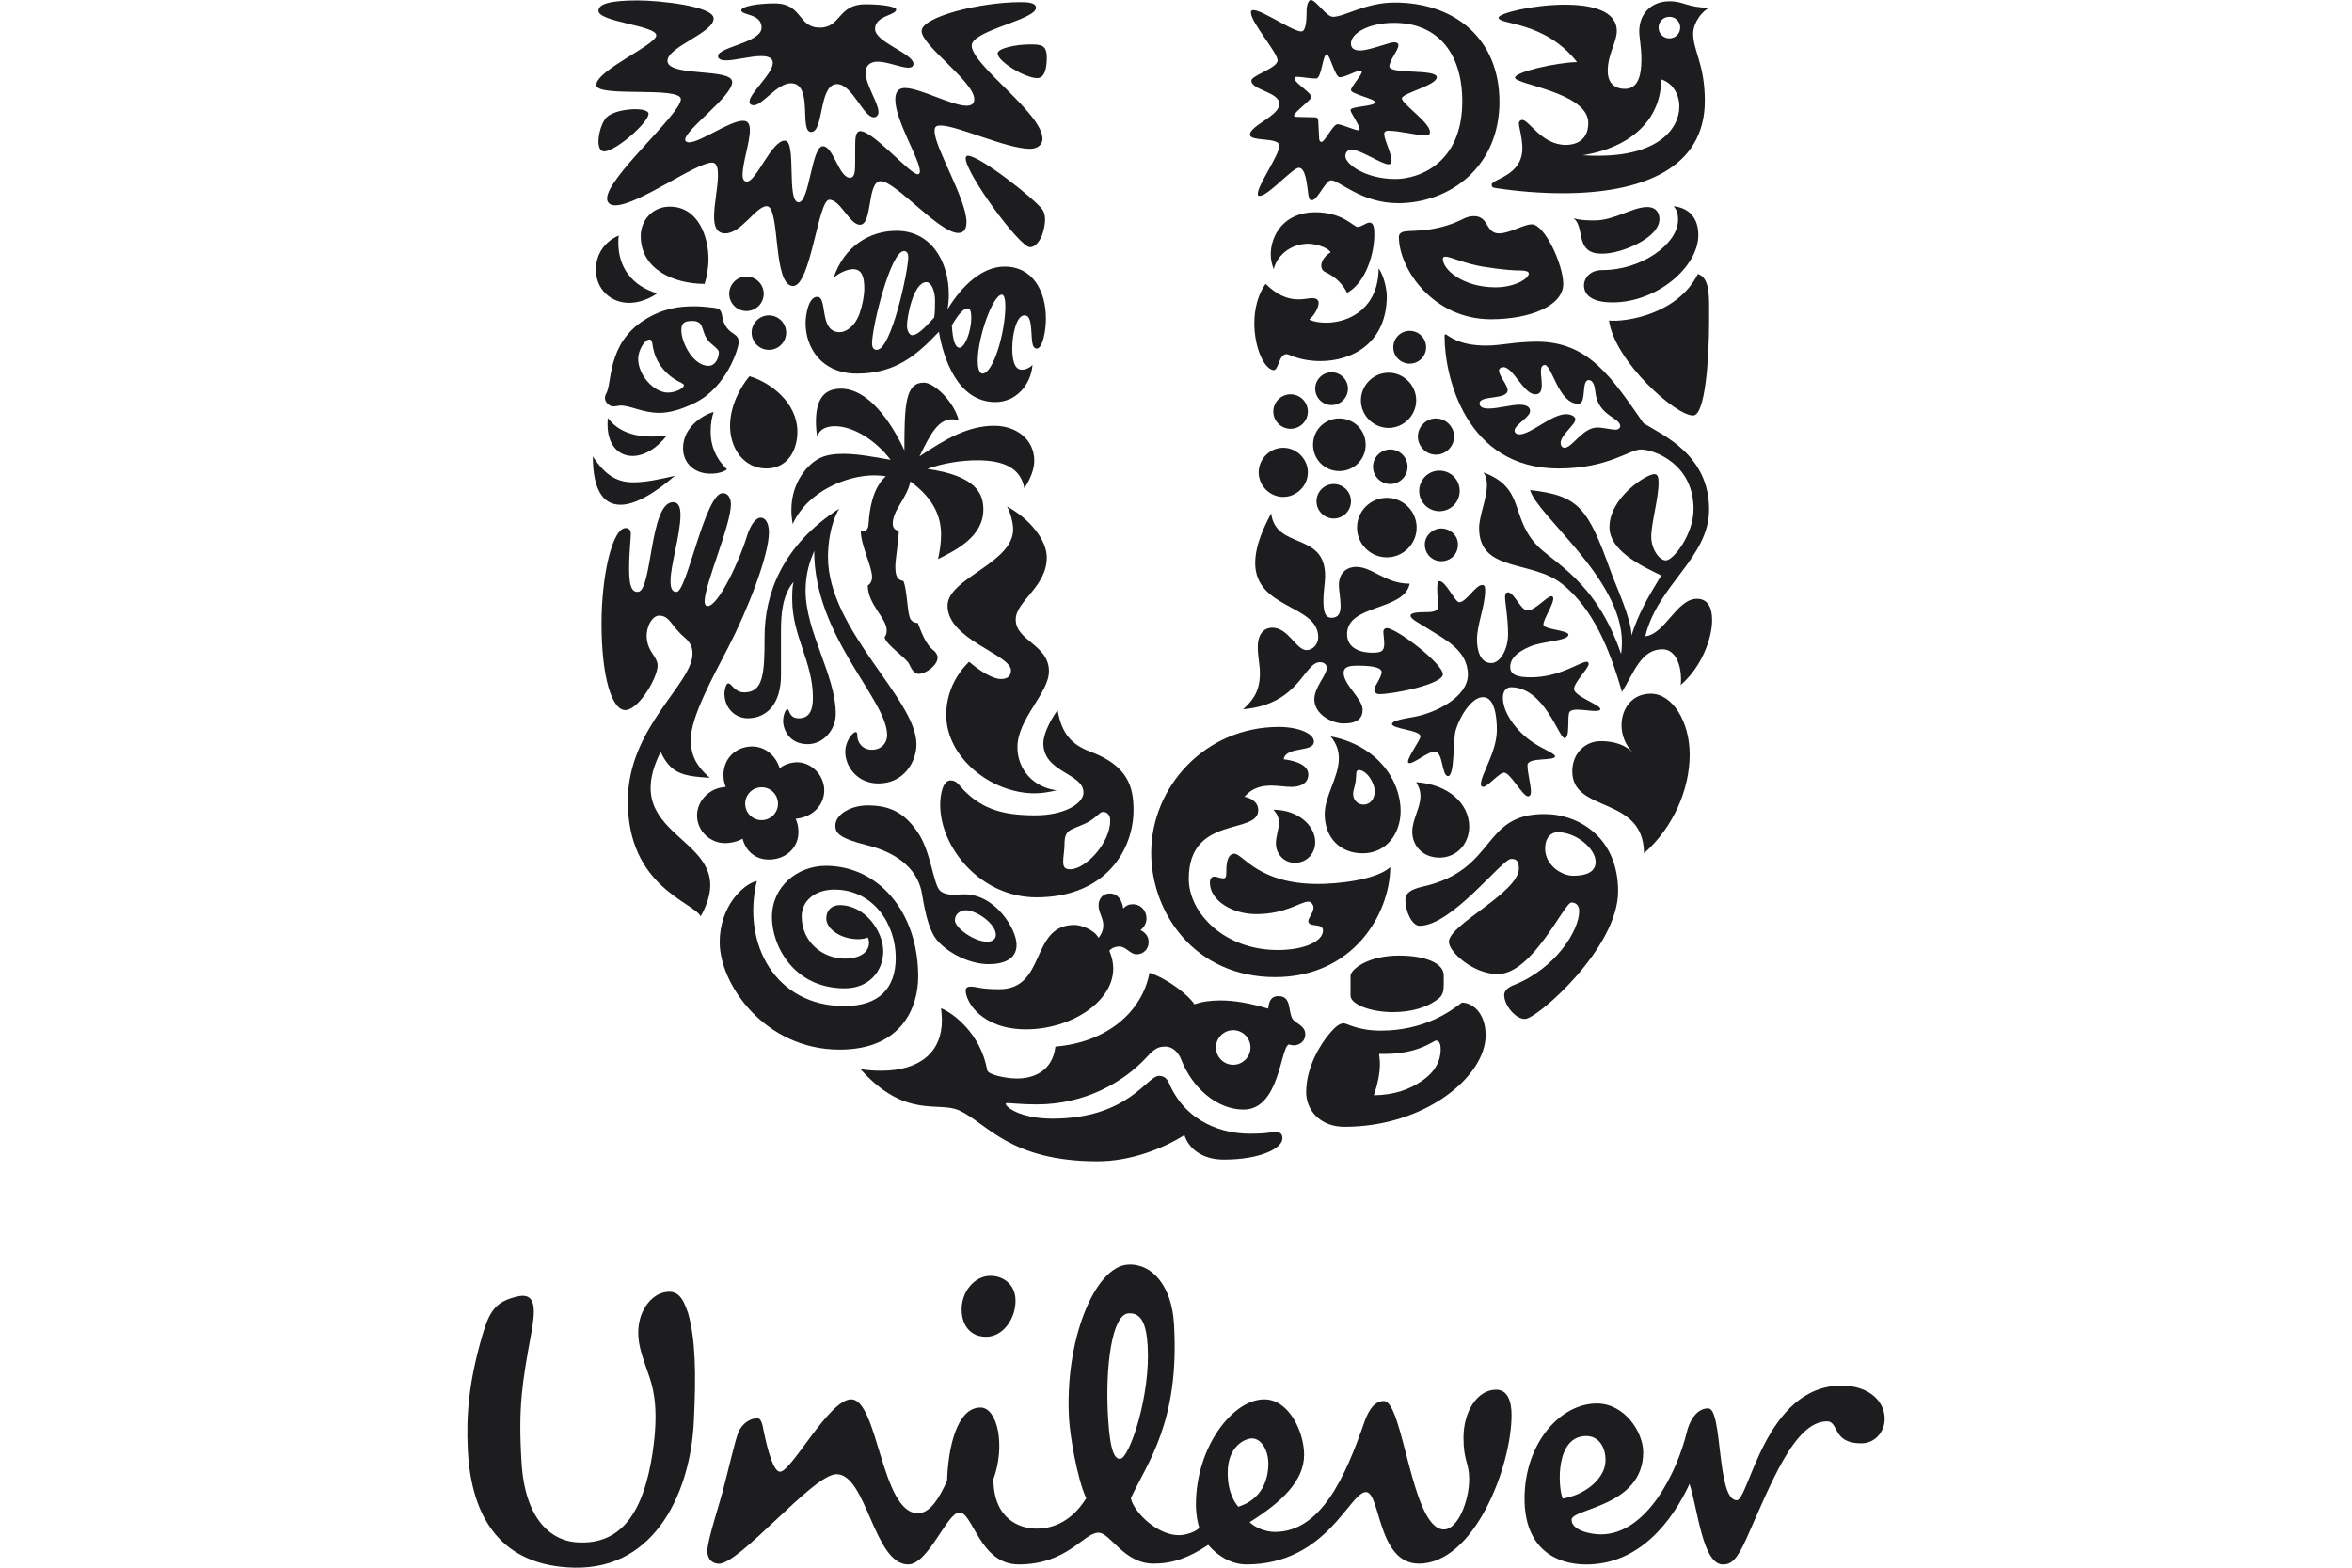
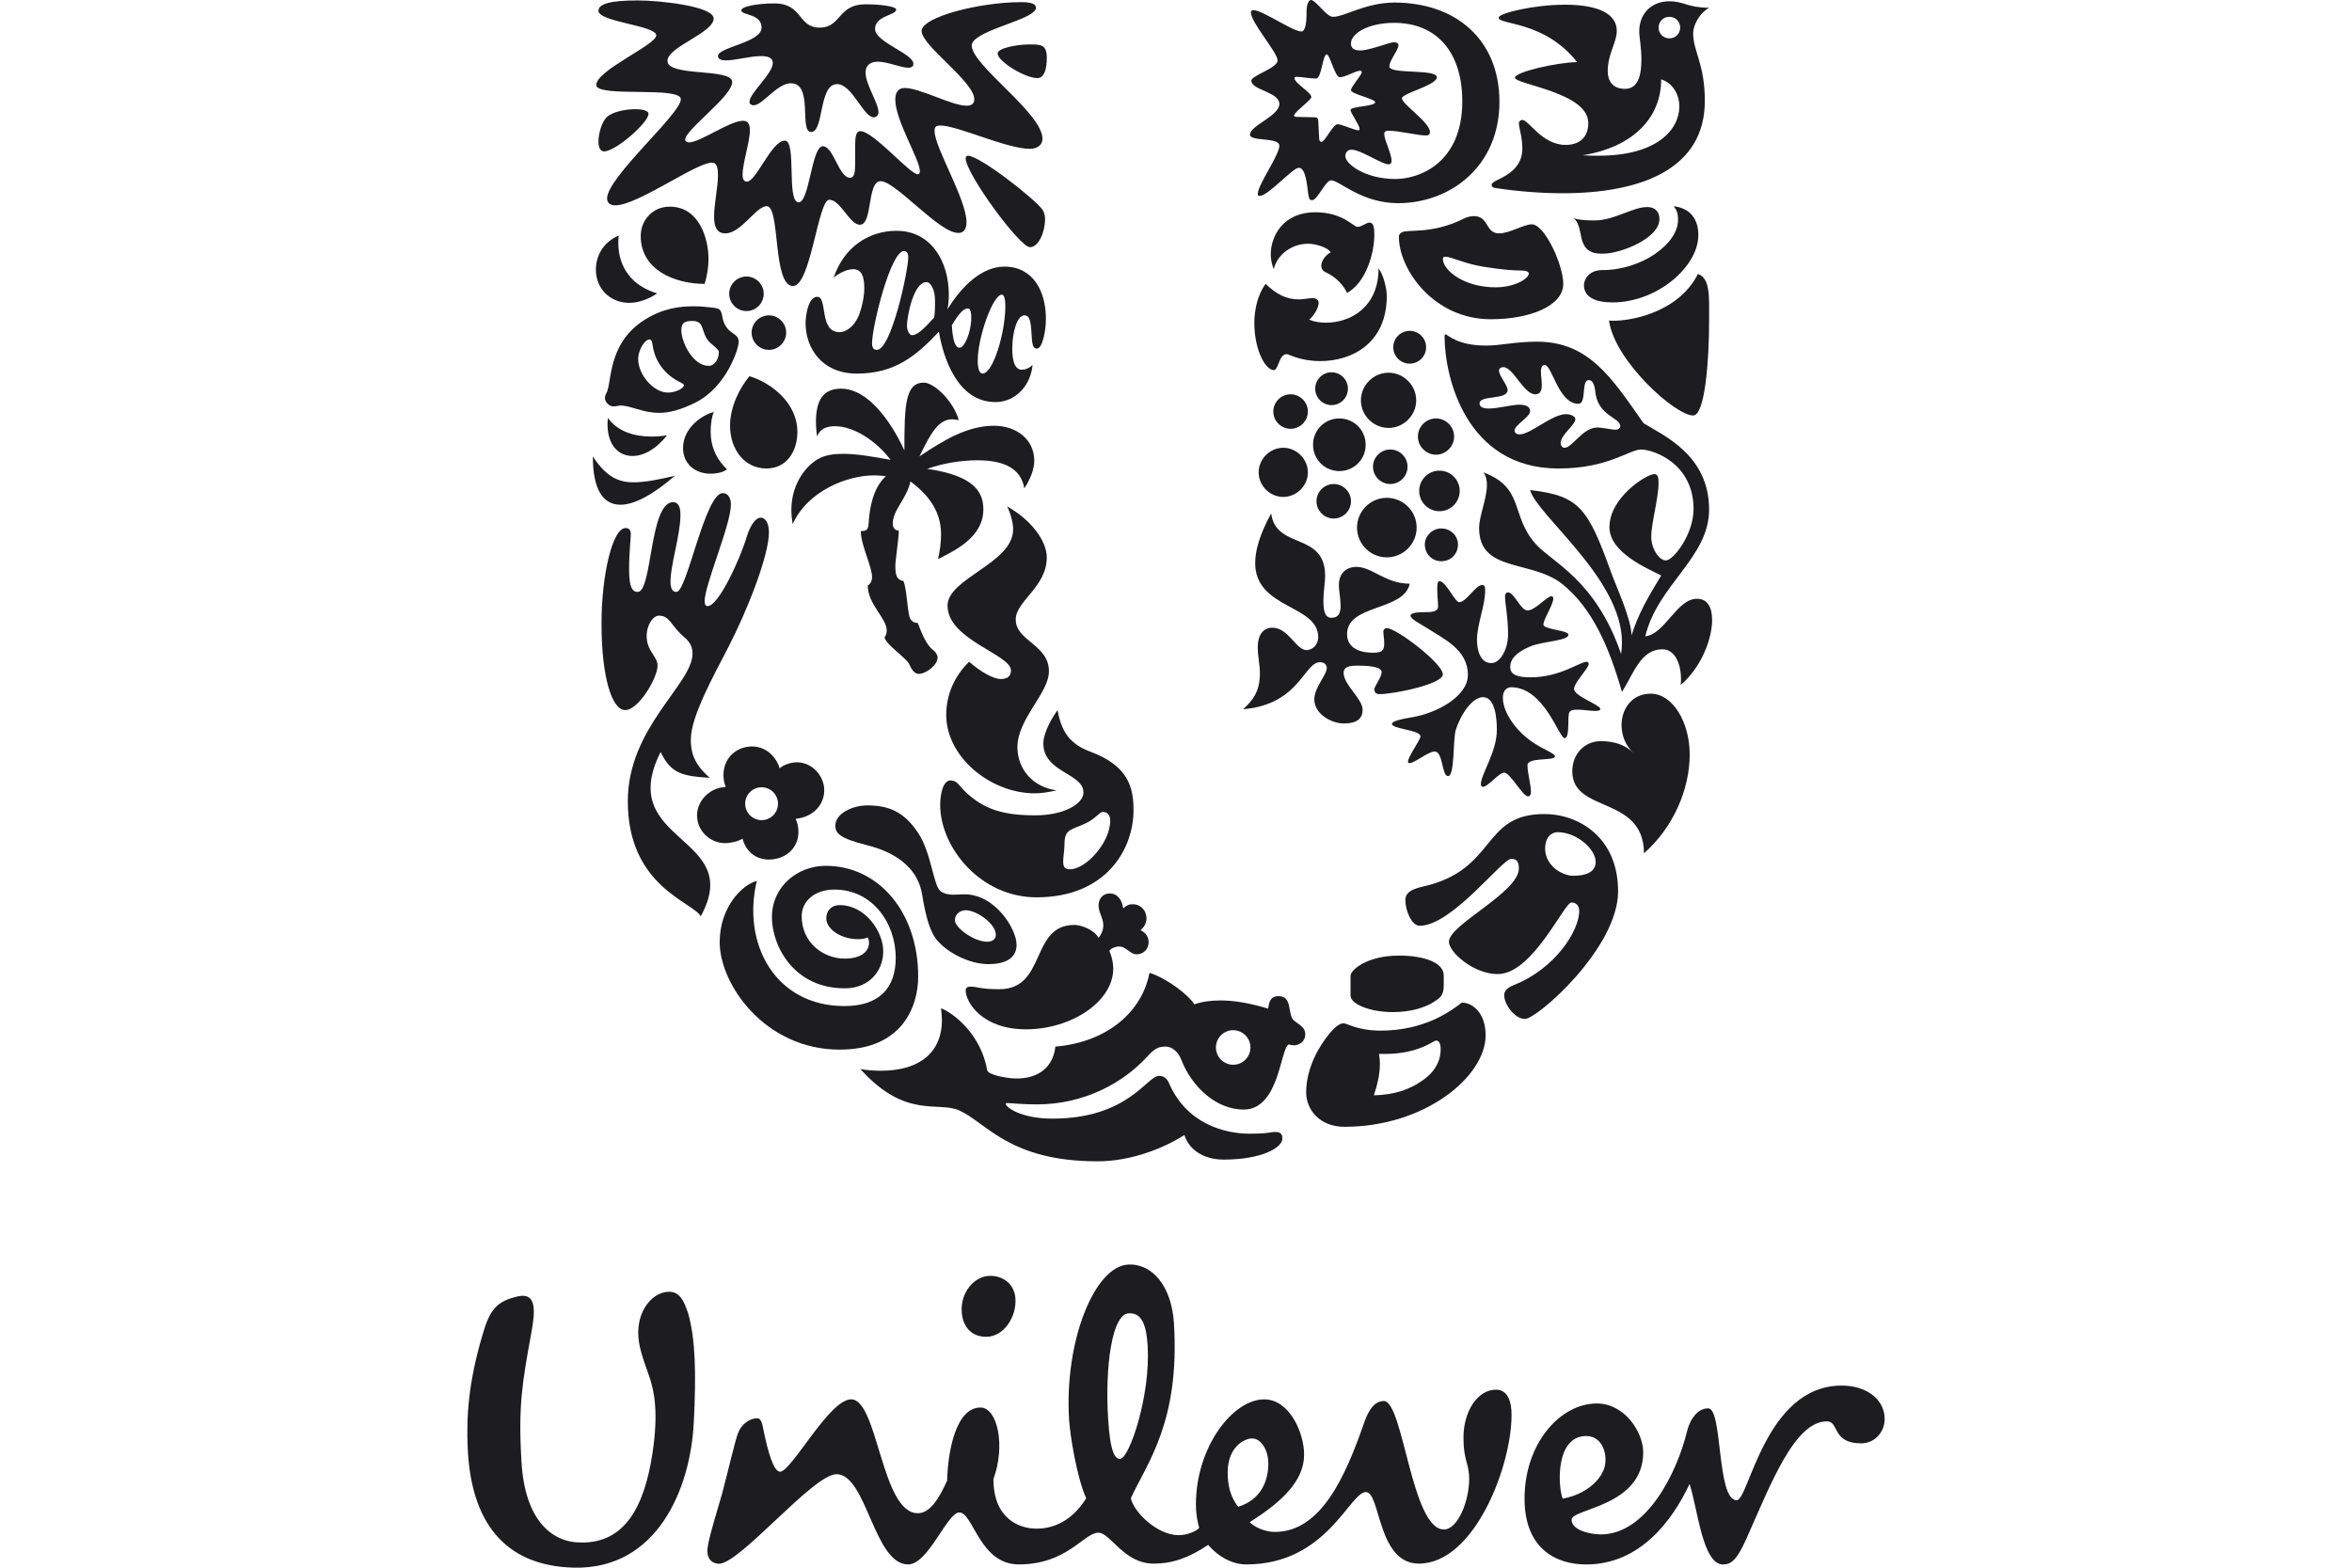
<svg xmlns="http://www.w3.org/2000/svg" width="120" height="80" viewBox="0 0 120 80" fill="none">
  <path d="M33.157 70.335C33.038 69.958 32.693 69.11 32.599 68.484C32.391 67.098 33.115 66.185 33.781 65.976C34.528 65.768 34.82 66.143 35.109 67.015C35.483 68.342 35.524 70.082 35.398 72.573C35.235 75.975 33.533 80.084 29.302 79.999C25.649 79.919 24.033 77.553 23.865 73.944C23.786 72.242 23.907 70.541 24.612 68.136C24.986 66.848 25.319 66.389 26.479 66.143C27.39 65.976 27.308 66.929 27.102 68.053C26.648 70.541 26.436 71.743 26.605 74.566C26.767 77.553 28.139 78.715 29.633 78.715C31.874 78.758 32.869 76.891 33.285 74.192C33.614 72.035 33.366 70.998 33.157 70.335ZM80.93 73.281C81.803 73.281 82.053 74.313 81.844 74.939C81.636 75.56 80.89 76.268 79.729 76.475C79.479 75.851 79.354 73.281 80.93 73.281ZM64.711 74.688C64.711 73.985 64.335 73.404 63.883 73.404C63.505 73.404 62.637 73.817 62.637 75.146C62.637 76.186 63.007 76.68 63.176 76.891C64.376 76.516 64.711 75.518 64.711 74.688ZM51.805 66.225C51.746 65.56 51.225 65.107 50.519 65.107C49.732 65.107 48.99 65.933 49.069 66.971C49.119 67.655 49.523 68.218 50.315 68.218C51.225 68.219 51.888 67.181 51.805 66.225ZM58.553 68.662C58.481 67.502 58.2 66.978 57.576 67.021C56.75 67.071 56.368 69.671 56.537 72.403C56.645 74.186 56.91 74.461 57.158 74.444C57.615 74.416 58.711 71.231 58.553 68.662ZM86.076 73.03C85.561 75.163 84.002 78.301 81.676 78.301C81.138 78.301 80.183 78.092 80.183 77.553C80.183 76.972 83.837 76.891 83.837 74.11C83.837 73.074 82.883 71.62 81.471 71.62C79.604 71.62 77.783 73.655 77.783 76.475C77.783 79.004 79.354 79.835 80.931 79.835C83.67 79.835 85.33 77.593 86.201 75.727C86.617 76.972 86.862 79.835 87.903 79.835C88.317 79.835 88.609 79.627 89.108 78.508C90.349 75.727 91.554 72.532 93.214 72.532C93.835 72.532 93.463 73.655 94.956 73.655C95.66 73.655 96.156 73.074 96.156 72.407C96.156 71.452 95.286 70.707 93.96 70.707C90.059 70.707 89.232 76.558 88.609 76.558C87.571 76.558 87.903 71.869 87.154 71.869C86.49 71.868 86.164 72.66 86.076 73.03ZM52.885 78.008C53.507 78.008 54.576 77.806 55.418 76.459C54.936 75.39 54.593 73.23 54.545 72.443C54.298 68.421 55.847 64.638 57.543 64.533C58.787 64.457 59.782 65.635 59.896 67.542C60.202 72.553 58.533 74.645 57.697 76.451C57.839 77.15 59.026 78.342 60.146 78.342C60.559 78.342 61.059 78.134 61.185 77.966C61.102 77.677 61.017 77.304 61.017 76.763C61.017 73.859 62.885 71.41 64.503 71.41C65.789 71.41 66.536 73.111 66.536 74.233C66.536 75.559 65.415 76.64 63.757 77.677C64.048 77.966 64.585 78.175 65.043 78.175C67.41 78.175 68.648 75.312 69.566 72.697C69.731 72.198 70.023 71.494 70.603 71.494C71.598 71.494 72.015 78.05 73.67 78.05C74.378 78.05 74.958 76.596 74.958 75.479C74.958 74.648 74.667 74.565 74.667 73.362C74.667 72.035 75.373 70.916 76.33 70.916C76.91 70.916 77.12 71.494 77.12 72.198C77.12 74.854 75.209 79.792 72.391 79.792C70.271 79.792 70.437 76.141 69.691 76.141C68.857 76.141 67.695 79.833 63.592 79.833C62.925 79.833 62.221 79.502 61.642 78.836C60.647 79.502 59.815 79.792 58.86 79.792C57.327 79.792 56.661 78.215 56.041 78.215C55.293 78.215 54.465 79.833 51.973 79.833C49.982 79.833 49.65 77.181 48.946 77.181C48.322 77.181 47.368 79.833 46.331 79.833C44.586 79.833 44.217 75.229 42.678 75.229C41.476 75.229 37.674 79.905 36.642 79.798C36.227 79.755 36.053 79.445 36.096 79.03C36.155 78.456 36.649 76.919 36.849 76.192C37.185 74.93 37.493 73.548 37.665 73.107C37.835 72.662 38.296 72.344 38.666 72.379C38.852 72.396 38.908 72.744 38.965 73.031C39.175 74.057 39.468 75.103 39.798 75.103C40.381 75.103 42.305 71.409 43.425 71.409C44.797 71.409 44.961 77.22 46.827 77.22C47.451 77.22 47.909 76.474 48.322 75.558C48.364 74.021 48.779 71.827 50.023 71.827C50.895 71.827 51.311 73.775 50.686 75.478C50.685 77.51 52.011 78.008 52.885 78.008Z" fill="#1D1D1F" />
  <path d="M81.784 12.944C81.476 12.944 81.035 12.944 80.792 12.461C80.593 12.064 80.66 11.425 80.286 11.139C80.66 11.248 81.056 11.248 81.364 11.248C82.357 11.248 83.305 10.566 84.032 10.566C84.511 10.566 84.666 10.875 84.666 11.182C84.666 12.152 82.71 12.944 81.784 12.944ZM82.268 15.432C84.556 15.432 86.65 13.605 86.65 11.998C86.65 11.248 86.297 10.633 85.394 10.523C85.548 10.721 85.614 10.875 85.614 11.227C85.614 12.438 83.768 13.782 81.762 13.782C81.035 13.782 80.814 14.287 80.814 14.551C80.814 15.168 81.41 15.432 82.268 15.432ZM82.092 16.357C82.379 18.448 85.548 21.267 86.406 21.2C86.98 21.152 87.2 18.47 87.2 16.357C87.2 15.146 87.267 14.199 86.627 13.979C85.613 16.027 82.952 16.445 82.092 16.357Z" fill="#1D1D1F" />
  <path d="M32.537 30.205C33.285 30.205 33.131 25.625 34.342 25.625C34.629 25.625 34.717 25.911 34.717 26.264C34.717 27.298 34.21 28.818 34.21 29.654C34.21 30.073 34.32 30.205 34.519 30.205C35.048 30.205 35.972 25.163 36.874 25.163C37.161 25.163 37.292 25.449 37.292 25.735C37.292 26.792 35.95 29.83 35.95 30.689C35.95 30.821 35.993 30.93 36.105 30.93C36.655 30.93 37.755 28.553 38.107 27.365C38.305 26.748 38.57 26.417 38.812 26.417C39.032 26.417 39.231 26.66 39.231 27.166C39.231 28.355 38.129 31.151 37.161 33.023C36.413 34.476 35.246 36.566 35.246 37.733C35.246 38.328 35.354 38.944 36.213 39.693C34.804 39.605 34.232 39.473 33.705 38.373C31.348 43.062 38.041 42.6 35.752 46.759C35.333 46.012 32.031 45.241 32.031 40.882C32.031 37.117 35.333 34.916 35.333 33.353C35.333 33.045 35.224 32.781 34.937 32.539C34.21 31.922 34.188 31.417 33.616 31.417C33.198 31.417 32.69 32.385 33.219 33.243C33.396 33.529 33.55 33.706 33.55 33.97C33.55 34.586 32.581 36.236 31.899 36.236C31.216 36.236 30.689 34.543 30.689 31.812C30.689 29.389 31.238 26.947 31.921 26.947C32.119 26.947 32.184 27.078 32.184 27.255C32.184 27.542 32.097 28.113 32.097 29.082C32.097 30.116 32.339 30.205 32.537 30.205Z" fill="#1D1D1F" />
-   <path d="M38.15 36.654C39.076 36.654 39.846 35.97 39.846 34.454V32.207C39.846 31.349 39.912 30.38 40.485 29.697C40.418 29.984 40.418 30.292 40.418 30.578C40.418 32.472 41.475 33.771 41.475 35.598C41.475 36.279 41.276 36.655 40.749 36.655C40.242 36.655 40.287 36.192 40.176 36.192C40.088 36.192 39.956 36.478 39.956 36.786C39.956 37.249 40.286 37.975 41.21 37.975C42.004 37.975 42.641 37.249 42.641 36.434C42.641 34.454 41.1 32.251 41.1 30.138C41.1 29.213 41.342 28.598 41.54 28.112C41.54 32.494 45.261 35.686 45.261 37.512C45.261 37.931 44.953 38.262 44.49 38.262C43.984 38.262 43.741 37.865 43.741 37.556C43.741 37.402 43.719 37.358 43.653 37.358C43.522 37.358 43.126 37.799 43.126 38.372C43.126 39.098 43.719 39.98 44.82 39.98C46.074 39.98 46.757 38.922 46.757 37.975C46.757 35.664 42.244 32.163 42.244 28.422C42.244 27.782 42.353 26.747 42.817 25.956C39.911 27.826 39.009 30.314 39.009 32.494C39.009 34.388 38.943 35.333 37.974 35.333C37.467 35.333 37.335 34.872 37.159 34.872C37.027 34.872 36.96 35.268 36.96 35.377C36.962 36.191 37.557 36.654 38.15 36.654Z" fill="#1D1D1F" />
  <path d="M71.504 11.866C71.784 11.678 73.025 11.975 74.63 11.182C74.828 11.074 75.026 11.029 75.202 11.029C75.974 11.029 75.775 11.909 76.481 11.909C77.03 11.909 77.736 11.447 78.155 11.447C78.811 11.447 79.758 13.517 79.758 14.485C79.758 15.608 78.066 16.291 76.062 16.291C73.135 16.291 71.372 13.737 71.372 12.085C71.373 11.954 71.439 11.909 71.504 11.866ZM76.304 14.662C77.274 14.662 78.001 14.221 78.001 13.956C78.001 13.87 77.869 13.803 77.582 13.803C77.295 13.803 76.723 13.781 75.643 13.605C74.716 13.451 74.012 13.098 73.748 13.098C73.66 13.098 73.615 13.142 73.615 13.208C73.615 13.781 74.674 14.662 76.304 14.662Z" fill="#1D1D1F" />
  <path d="M38.613 44.954C37.887 45.131 36.719 46.273 36.719 48.081C36.719 50.237 39.031 53.563 42.84 53.563C46.053 53.563 46.846 51.339 46.846 49.841C46.846 46.517 44.8 44.183 42.136 44.183C40.683 44.183 39.384 45.24 39.384 46.802C39.384 48.257 40.485 50.435 43.104 50.435C44.337 50.435 45.063 49.553 45.063 48.544C45.063 47.552 44.161 46.188 42.839 46.188C42.443 46.188 42.157 46.45 42.157 46.87C42.157 47.397 42.883 47.927 43.786 47.927C44.005 47.927 44.182 47.882 44.271 47.838C44.314 47.906 44.337 48.015 44.337 48.103C44.337 48.61 43.852 48.918 43.104 48.918C41.981 48.918 40.902 48.082 40.902 46.758C40.902 45.968 41.585 45.396 42.575 45.396C44.534 45.396 45.701 47.134 45.701 48.874C45.701 50.436 44.844 51.34 43.082 51.34C39.559 51.34 37.843 48.169 38.613 44.954Z" fill="#1D1D1F" />
  <path d="M63.744 57.853C64.8 57.853 64.745 57.765 65.076 57.765C65.405 57.765 65.428 57.964 65.428 58.096C65.428 58.581 64.348 59.175 62.433 59.175C61.31 59.175 60.627 58.58 60.43 57.92C59.329 58.624 57.657 59.263 56.005 59.263C51.492 59.263 50.348 57.302 48.938 56.665C47.859 56.181 46.208 57.128 43.896 54.552C44.205 54.618 44.623 54.64 44.953 54.64C46.978 54.64 48.057 53.651 48.057 52.065C48.057 51.865 48.034 51.648 48.012 51.45C48.629 51.692 50.039 52.748 50.37 54.618C50.413 54.839 51.315 55.036 51.888 55.036C52.681 55.036 53.694 54.706 53.847 53.408C56.489 53.188 58.274 51.626 58.648 49.642C59.593 49.951 60.672 50.809 60.937 51.251C61.311 51.119 61.751 51.053 62.257 51.053C62.961 51.053 63.755 51.185 64.7 51.471C64.745 51.185 64.788 50.833 65.23 50.833C65.89 50.833 65.713 51.56 65.934 51.976C66.044 52.196 66.596 52.328 66.596 52.769C66.596 53.188 66.241 53.343 66.021 53.343C65.933 53.343 65.823 53.321 65.757 53.299C65.317 53.453 65.294 56.622 63.445 56.622C62.081 56.622 60.826 55.499 60.275 54.091C60.121 53.673 59.791 53.408 59.482 53.408C59.131 53.408 58.932 53.475 58.515 53.937C57.326 55.235 55.345 56.358 52.901 56.358C52.152 56.358 51.558 56.29 51.403 56.29C51.314 56.29 51.314 56.312 51.314 56.334C51.314 56.489 52.063 57.084 53.692 57.084C57.567 57.084 58.514 54.903 59.13 54.903C59.219 54.903 59.482 54.903 59.636 55.256C60.54 57.369 62.511 57.853 63.744 57.853ZM62.037 53.453C62.037 53.938 62.434 54.335 62.918 54.335C63.403 54.335 63.799 53.938 63.799 53.453C63.799 52.968 63.403 52.571 62.918 52.571C62.434 52.571 62.037 52.968 62.037 53.453Z" fill="#1D1D1F" />
  <path d="M79.473 42.467C79.164 42.467 78.834 42.709 78.834 43.305C78.834 43.963 79.341 44.383 79.626 44.514C79.781 44.603 80.024 44.691 80.264 44.691C80.903 44.691 81.411 44.514 81.411 43.985C81.41 43.305 80.418 42.467 79.473 42.467ZM77.097 43.831C76.635 43.831 74.078 47.243 72.43 47.243C72.034 47.243 71.703 46.495 71.703 45.925C71.703 45.616 71.901 45.396 72.607 45.24C76.393 44.382 75.555 41.541 78.789 41.541C80.572 41.541 82.556 42.754 82.556 45.483C82.556 48.389 78.42 51.998 77.803 51.998C77.296 51.998 76.745 51.272 76.745 50.788C76.745 50.634 76.812 50.436 77.252 50.26C79.363 49.422 80.572 47.485 80.572 46.494C80.572 46.273 80.463 46.055 80.176 46.055C79.803 46.055 78.2 49.708 76.414 49.708C75.18 49.708 73.924 48.588 73.924 48.059C73.924 47.177 77.494 45.549 77.494 44.315C77.493 43.852 77.274 43.831 77.097 43.831Z" fill="#1D1D1F" />
  <path d="M33.528 14.97C33.528 14.97 32.889 15.454 32.097 15.454C31.151 15.454 30.402 14.75 30.402 13.759C30.402 13.076 30.754 12.372 31.569 12.019C31.547 12.152 31.547 12.261 31.547 12.393C31.546 13.649 32.251 14.595 33.528 14.97ZM38.239 19.198C37.755 19.769 37.248 20.738 37.248 21.729C37.248 22.917 37.975 23.907 39.098 23.907C40.176 23.907 40.683 22.983 40.683 22.037C40.683 20.562 39.34 19.526 38.239 19.198ZM30.931 20.078C30.889 20.145 30.864 20.232 30.864 20.32C30.864 20.518 31.084 20.738 31.282 20.738C31.458 20.738 31.568 20.695 31.656 20.695C32.184 20.695 32.779 21.068 33.637 21.068C34.143 21.068 34.738 20.914 35.486 20.541C37.071 19.747 37.688 17.788 37.688 17.458C37.688 17.039 37.352 17.094 37.071 16.709C36.79 16.325 36.898 15.985 36.719 15.806C36.617 15.703 36.301 15.696 35.904 15.652C35.772 15.638 35.595 15.63 35.419 15.63C34.694 15.63 33.833 15.719 32.866 16.335C30.957 17.554 31.238 19.571 30.931 20.078ZM36.104 17.347C36.256 17.555 36.677 17.811 36.677 17.965C36.677 18.272 36.5 18.669 36.148 18.669C35.377 18.669 34.761 17.502 34.761 16.84C34.761 16.423 35.004 16.379 35.333 16.379C35.487 16.379 35.554 16.401 35.663 16.467C35.861 16.578 35.861 17.017 36.104 17.347ZM34.077 20.034C33.351 20.034 32.559 19.132 32.559 18.316C32.559 17.877 32.889 17.325 33.131 17.325C33.219 17.325 33.263 17.392 33.285 17.546C33.417 18.625 34.122 19.242 34.783 19.549C34.849 19.593 34.893 19.615 34.893 19.659C34.893 19.813 34.474 20.034 34.077 20.034ZM35.95 14.486C36.059 14.133 36.147 13.694 36.147 13.208C36.147 12.152 35.662 10.545 34.166 10.545C33.308 10.545 32.69 11.227 32.69 12.042C32.69 13.782 34.43 14.486 35.95 14.486ZM30.247 23.291C30.247 24.964 30.754 25.757 31.657 25.757C32.361 25.757 33.308 25.25 34.43 24.282C33.572 24.48 32.91 24.613 32.317 24.613C31.524 24.613 30.908 24.304 30.247 23.291ZM31.019 21.332C30.997 21.443 30.997 21.552 30.997 21.662C30.997 22.697 31.546 23.269 32.273 23.269C32.822 23.269 33.462 22.939 34.032 22.212C33.792 22.256 33.505 22.278 33.24 22.278C32.427 22.278 31.546 22.059 31.019 21.332ZM36.412 21.024C35.905 21.156 34.849 21.772 34.849 22.873C34.849 23.665 35.464 24.172 36.235 24.172C36.632 24.172 36.918 24.084 37.094 23.952C36.478 23.357 36.258 22.697 36.258 22.037C36.258 21.574 36.323 21.288 36.412 21.024ZM37.204 14.992C37.204 15.476 37.6 15.873 38.084 15.873C38.569 15.873 38.965 15.476 38.965 14.992C38.965 14.508 38.569 14.111 38.084 14.111C37.6 14.111 37.204 14.508 37.204 14.992ZM38.348 16.973C38.348 17.458 38.746 17.854 39.231 17.854C39.714 17.854 40.111 17.458 40.111 16.973C40.111 16.49 39.714 16.093 39.231 16.093C38.745 16.093 38.348 16.49 38.348 16.973Z" fill="#1D1D1F" />
  <path d="M72.695 27.781C72.695 27.342 73.092 26.967 73.527 26.967C74.012 26.967 74.386 27.342 74.386 27.781C74.386 28.288 74.011 28.64 73.527 28.64C73.092 28.64 72.695 28.288 72.695 27.781ZM64.965 21.001C64.965 21.485 65.363 21.882 65.845 21.882C66.331 21.882 66.728 21.485 66.728 21.001C66.728 20.518 66.331 20.121 65.845 20.121C65.363 20.121 64.965 20.518 64.965 21.001ZM64.218 24.105C64.218 24.788 64.788 25.359 65.472 25.359C66.154 25.359 66.728 24.788 66.728 24.105C66.728 23.423 66.154 22.85 65.472 22.85C64.788 22.85 64.218 23.423 64.218 24.105ZM66.992 22.696C66.992 23.445 67.587 24.039 68.331 24.039C69.08 24.039 69.677 23.445 69.677 22.696C69.677 21.948 69.08 21.353 68.331 21.353C67.587 21.353 66.992 21.948 66.992 22.696ZM67.103 19.834C67.103 20.297 67.478 20.672 67.935 20.672C68.398 20.672 68.772 20.297 68.772 19.834C68.772 19.373 68.397 18.998 67.935 18.998C67.478 18.998 67.103 19.373 67.103 19.834ZM71.086 17.722C71.086 18.183 71.461 18.557 71.924 18.557C72.386 18.557 72.761 18.183 72.761 17.722C72.761 17.259 72.386 16.884 71.924 16.884C71.461 16.884 71.086 17.259 71.086 17.722ZM69.434 20.43C69.434 21.199 70.073 21.837 70.844 21.837C71.615 21.837 72.255 21.199 72.255 20.43C72.255 19.658 71.616 19.02 70.844 19.02C70.073 19.02 69.434 19.658 69.434 20.43ZM67.168 25.58C67.168 26.065 67.565 26.46 68.046 26.46C68.53 26.46 68.928 26.065 68.928 25.58C68.928 25.096 68.53 24.7 68.046 24.7C67.565 24.7 67.168 25.096 67.168 25.58ZM70.051 23.818C70.051 24.303 70.447 24.7 70.933 24.7C71.417 24.7 71.814 24.303 71.814 23.818C71.814 23.335 71.417 22.938 70.933 22.938C70.447 22.938 70.051 23.335 70.051 23.818ZM69.236 26.923C69.236 27.759 69.918 28.442 70.756 28.442C71.593 28.442 72.278 27.759 72.278 26.923C72.278 26.087 71.593 25.404 70.756 25.404C69.918 25.404 69.236 26.087 69.236 26.923ZM72.408 25.051C72.408 25.624 72.871 26.087 73.44 26.087C74.013 26.087 74.475 25.624 74.475 25.051C74.475 24.479 74.013 24.017 73.44 24.017C72.871 24.017 72.408 24.479 72.408 25.051ZM72.342 22.277C72.342 22.784 72.761 23.203 73.262 23.203C73.77 23.203 74.189 22.784 74.189 22.277C74.189 21.771 73.77 21.353 73.262 21.353C72.761 21.353 72.342 21.771 72.342 22.277Z" fill="#1D1D1F" />
  <path d="M74.585 51.163C74.012 51.604 72.673 52.593 70.447 52.593C69.258 52.593 68.729 52.219 68.552 52.219C68.332 52.219 68.09 52.438 67.847 52.725C67.324 53.343 66.641 54.487 66.641 55.741C66.641 56.621 67.324 57.501 68.596 57.501C72.717 57.501 75.797 54.926 75.797 52.836C75.797 51.648 75.092 51.163 74.585 51.163ZM73.44 50.921C73.618 50.769 73.66 50.525 73.66 50.282V49.776C73.66 49.136 72.695 48.764 71.373 48.764C69.764 48.764 68.905 49.489 68.905 49.798V50.81C68.905 51.23 69.875 51.648 71.065 51.648C72.012 51.648 72.871 51.406 73.44 50.921ZM73.262 53.101C73.373 53.101 73.504 53.166 73.504 53.563C73.504 54.047 73.285 54.684 72.496 55.19C71.945 55.566 71.196 55.874 70.095 55.894C70.271 55.367 70.403 54.816 70.403 54.29C70.403 54.113 70.382 53.981 70.359 53.783H70.646C72.386 53.784 73.136 53.101 73.262 53.101Z" fill="#1D1D1F" />
  <path d="M64.855 26.198C65.097 28.069 67.609 27.122 67.609 29.389C67.609 29.72 67.521 30.205 67.521 30.623C67.521 31.107 67.564 31.526 67.935 31.526C68.309 31.526 68.398 31.262 68.398 30.909C68.398 30.556 68.309 30.116 68.309 29.874C68.309 29.103 68.86 28.928 69.192 28.928C70.029 28.928 70.667 29.786 71.924 29.786C71.637 31.195 68.728 30.821 68.728 32.362C68.728 33.134 69.5 33.308 70.007 33.308C70.469 33.308 70.624 33.242 70.624 32.847C70.624 32.626 70.579 32.384 70.579 32.23C70.579 32.141 70.646 32.053 70.756 32.053C71.242 32.053 73.615 33.859 73.615 34.41C73.615 34.916 71.108 35.422 70.382 35.422C70.161 35.422 70.117 35.268 70.117 35.18C70.117 35.026 70.491 34.563 70.491 34.3C70.491 34.102 70.161 33.969 69.279 33.969C68.86 33.969 68.552 34.014 68.552 34.344C68.552 34.937 69.521 35.665 69.521 36.214C69.521 36.655 69.257 36.919 68.552 36.919C67.957 36.919 67.057 36.456 67.057 35.686C67.057 35.07 67.693 34.455 67.693 34.079C67.693 33.969 67.609 33.793 67.344 33.793C66.528 33.793 66.308 35.95 63.423 36.192C63.886 35.774 64.281 35.312 64.281 34.367C64.281 33.904 64.172 33.529 64.172 33.023C64.172 32.362 64.479 32.032 64.919 32.032C65.734 32.032 66.13 33.176 66.661 33.176C66.948 33.176 67.256 32.913 67.256 32.516C67.256 30.843 64.04 31.085 64.04 28.73C64.041 28.091 64.26 27.298 64.855 26.198ZM75.356 32.649C75.356 33.198 75.533 33.837 76.084 33.837C76.546 33.837 76.942 33.134 76.942 32.362C76.942 31.482 76.788 30.799 76.788 30.446C76.788 30.293 76.855 30.227 76.942 30.227C77.273 30.249 77.581 31.151 77.934 31.151C78.331 31.151 78.922 30.424 79.163 30.424C79.23 30.424 79.251 30.512 79.251 30.534C79.251 30.865 78.745 31.592 78.745 31.878C78.745 32.12 80.022 32.163 80.022 32.384C80.022 32.715 78.683 32.715 78.045 33.001C77.428 33.265 77.052 33.595 77.052 34.036C77.052 34.476 77.493 34.563 78.11 34.563C79.581 34.563 80.616 33.772 80.946 33.772C81.012 33.772 81.056 33.815 81.056 33.881C81.056 34.102 80.308 34.828 80.308 35.158C80.308 35.532 81.674 35.971 81.651 36.192C81.63 36.258 81.541 36.28 81.387 36.28C81.144 36.28 80.77 36.214 80.483 36.214C80.307 36.214 80.153 36.235 80.086 36.323C79.933 36.5 80.13 37.667 79.824 37.667C79.537 37.667 78.788 35.07 77.096 35.07C76.853 35.07 76.677 35.268 76.677 35.598C76.677 36.478 77.537 37.49 78.352 37.975C78.721 38.218 79.339 38.46 79.339 38.593C79.339 38.856 77.933 38.614 77.933 39.054C77.933 39.451 78.109 40.046 78.109 40.397C78.109 40.508 78.087 40.639 77.955 40.639C77.691 40.639 77.051 39.429 76.743 39.429C76.479 39.429 75.906 40.155 75.664 40.155C75.598 40.155 75.554 40.089 75.554 40.024C75.554 39.517 76.37 38.373 76.37 37.249C76.37 36.721 76.303 35.576 75.664 35.576C75.135 35.576 74.54 36.412 74.275 37.249C74.122 37.733 74.232 39.605 73.879 39.605C73.549 39.605 73.637 38.35 73.195 38.35C72.87 38.35 72.165 38.944 71.922 38.944C71.878 38.944 71.834 38.922 71.834 38.878C71.834 38.614 72.473 37.755 72.473 37.579C72.473 37.249 71.019 37.205 71.019 36.941C71.019 36.787 71.592 36.677 72.12 36.588C73.24 36.39 74.892 35.576 74.892 34.432C74.892 33.155 73.658 32.604 72.847 32.075C72.429 31.811 71.966 31.592 71.966 31.416C71.966 31.239 72.495 31.239 72.715 31.239C73.045 31.239 73.372 31.217 73.372 30.953C73.372 30.754 73.328 30.359 73.328 30.051C73.328 29.83 73.349 29.654 73.438 29.654C73.769 29.654 74.231 30.732 74.452 30.732C74.804 30.732 75.288 29.852 75.62 29.852C75.729 29.852 75.774 29.918 75.774 30.116C75.775 30.931 75.356 31.855 75.356 32.649Z" fill="#1D1D1F" />
-   <path d="M65.494 38.746C66.508 38.878 66.751 39.23 66.751 39.517C66.751 40.001 66.31 40.155 65.89 40.155C65.583 40.155 65.23 40.089 64.856 40.089C64.37 40.089 63.887 40.199 63.491 40.661C63.777 40.705 64.195 40.904 64.195 41.345C64.195 42.622 60.651 41.564 60.651 44.846C60.651 46.584 62.457 48.479 65.186 48.479C66.597 48.479 67.5 48.016 67.5 47.486C67.5 47.069 66.751 47.354 66.751 47.002C66.751 46.848 67.016 46.561 67.016 46.317C67.016 46.211 66.927 46.011 66.751 46.011C66.353 46.011 65.605 46.648 64.085 46.648C62.896 46.648 61.729 45.968 61.729 45.042C61.729 44.844 61.818 44.733 61.949 44.733C62.082 44.733 62.257 44.822 62.412 44.822C62.544 44.822 62.566 44.733 62.566 44.492C62.566 44.249 62.566 43.566 62.983 43.566C63.403 43.566 64.195 45.108 67.235 45.108C68.244 45.108 70.205 44.911 70.933 44.249C70.911 46.672 69.015 49.863 65.054 49.863C60.937 49.863 58.735 46.561 58.735 43.522C58.735 40.155 61.486 37.095 65.252 37.095C66.22 37.095 67.036 37.425 67.036 37.843C67.036 38.417 65.604 38.064 65.494 38.746ZM72.254 39.914C72.408 40.155 72.474 40.397 72.474 40.617C72.474 41.234 72.055 41.806 72.055 42.446C72.055 43.172 72.607 43.765 73.44 43.765C74.343 43.765 74.96 43.041 74.96 42.181C74.96 41.014 73.902 40.024 72.254 39.914ZM64.965 41.322C65.184 41.541 65.251 41.762 65.251 41.983C65.251 42.313 65.098 42.666 65.098 43.04C65.098 43.566 65.494 44.03 66.066 44.03C66.683 44.03 67.103 43.544 67.103 42.974C67.103 42.137 66.241 41.322 64.965 41.322ZM67.891 37.579C70.205 38.02 71.46 39.759 71.46 41.389C71.46 42.512 70.756 43.545 69.522 43.545C68.398 43.545 67.587 42.775 67.587 41.542C67.587 40.618 68.309 39.649 68.309 38.702C68.309 38.328 68.199 37.954 67.891 37.579ZM69.037 40.508C69.037 40.816 69.257 41.058 69.566 41.058C69.918 41.058 70.139 40.75 70.139 40.397C70.139 39.935 69.72 39.297 69.323 39.297C69.147 39.297 69.213 39.561 69.169 39.847C69.147 40.067 69.037 40.331 69.037 40.508Z" fill="#1D1D1F" />
  <path d="M44.734 17.854C45.482 17.854 46.34 13.803 46.34 13.12C46.34 12.944 46.275 12.812 46.121 12.812C45.438 12.812 44.492 16.665 44.492 17.524C44.491 17.678 44.535 17.854 44.734 17.854ZM50.128 19.065C50.677 19.065 51.293 16.951 51.293 15.63C51.293 15.343 51.25 15.036 51.117 15.036C50.654 15.036 49.884 17.216 49.884 18.404C49.884 18.867 49.995 19.065 50.128 19.065ZM46.537 17.105C46.779 17.105 47.088 16.84 47.662 16.203C47.705 15.917 47.705 15.652 47.705 15.322C47.705 14.882 47.529 14.398 47.265 14.398C46.604 14.398 46.274 16.159 46.274 16.622C46.275 16.885 46.406 17.105 46.537 17.105ZM49.554 16.203C49.554 15.828 49.465 15.74 49.378 15.74C49.158 15.74 48.916 16.005 48.564 16.599C48.608 17.392 48.74 17.744 48.96 17.744C49.202 17.744 49.554 16.973 49.554 16.203ZM51.25 13.605C52.703 13.605 53.363 14.86 53.363 16.269C53.363 16.885 53.188 17.788 52.901 17.788C52.615 17.788 52.659 17.282 52.615 16.819C52.571 16.225 52.46 16.093 52.262 16.093C51.888 16.093 51.646 16.973 51.646 17.788C51.646 18.294 51.734 18.867 52.13 18.867C52.35 18.867 52.548 18.756 52.681 18.625C52.593 19.636 51.843 20.518 50.787 20.518C48.85 20.518 48.123 18.25 47.904 16.929C46.737 18.162 45.658 19.065 43.72 19.065C41.916 19.065 41.101 17.744 41.101 16.49C41.101 16.114 41.233 15.146 41.696 15.146C42.246 15.146 41.762 16.951 42.84 16.951C43.105 16.951 43.588 16.73 43.853 16.005C44.007 15.564 44.096 15.103 44.096 14.705C44.096 14.111 43.964 13.737 43.523 13.737C43.148 13.737 42.686 14.022 42.532 14.177C43.061 12.592 44.337 11.778 45.745 11.778C47.486 11.778 48.409 13.319 48.409 15.036C48.409 15.277 48.387 15.542 48.343 15.784C49.092 14.552 50.128 13.605 51.25 13.605Z" fill="#1D1D1F" />
  <path d="M47.133 19.526C46.186 19.526 46.142 20.673 46.142 22.983C45.437 21.464 44.272 19.834 42.906 19.834C41.982 19.834 41.63 20.451 41.63 21.529C41.63 21.75 41.652 22.08 41.696 22.277C41.806 21.904 42.159 21.75 42.598 21.75C43.546 21.75 44.69 22.476 45.439 23.467C44.581 23.313 43.744 23.159 43.04 23.159C42.599 23.159 42.203 23.203 41.873 23.357C41.234 23.643 40.376 24.59 40.376 26.021C40.376 26.242 40.398 26.483 40.442 26.747C41.213 25.03 43.26 24.259 44.581 24.259C44.846 24.259 45.043 24.281 45.197 24.303C44.514 24.919 44.361 25.998 44.316 26.725C44.295 27.077 44.162 27.1 43.919 27.1C43.919 27.826 44.493 28.905 44.493 29.455C44.493 29.653 44.383 29.829 44.273 29.874C44.273 30.843 45.24 31.547 45.24 32.163C45.24 32.317 45.197 32.449 45.13 32.516C45.197 32.913 46.262 33.579 46.4 33.913C46.569 34.319 46.76 34.388 46.87 34.388C47.244 34.388 47.837 33.947 47.837 33.55C47.837 33.418 47.727 33.264 47.64 33.198C47.221 32.89 47.001 32.23 46.825 31.79C46.67 31.79 46.471 31.725 46.401 31.465C46.281 31.009 46.275 30.16 46.099 29.653C45.812 29.587 45.68 29.477 45.68 28.883C45.68 28.597 45.857 27.473 45.857 27.077C45.725 27.077 45.549 26.989 45.549 26.724C45.549 26.02 46.254 25.47 46.451 24.568C47.706 25.491 48.013 26.438 48.013 27.276C48.013 27.715 47.947 28.133 47.859 28.531C48.784 28.067 50.171 27.385 50.171 25.998C50.171 25.183 49.797 24.281 47.309 23.928C48.079 23.642 49.049 23.489 49.863 23.489C51.273 23.489 52.087 23.928 52.262 24.919C52.548 24.479 52.769 23.972 52.769 23.51C52.769 22.431 51.865 21.727 50.721 21.727C49.378 21.727 48.19 22.431 46.912 23.29C47.486 22.102 47.88 21.397 48.586 21.397C48.696 21.397 48.806 21.419 48.916 21.442C48.652 20.474 47.662 19.526 47.133 19.526Z" fill="#1D1D1F" />
  <path d="M84.225 35.399C85.328 35.399 86.209 36.829 86.209 38.503C86.209 40.286 85.371 42.224 83.878 43.544C83.856 40.572 80.219 41.519 80.219 39.362C80.219 38.438 80.881 37.821 81.674 37.821C82.379 37.821 82.93 38.019 83.327 38.417C82.93 38.041 82.732 37.512 82.732 37.007C82.732 36.169 83.261 35.399 84.225 35.399Z" fill="#1D1D1F" />
  <path d="M64.569 14.485C65.142 15.036 65.647 15.277 66.264 15.277C66.507 15.277 66.794 15.212 66.949 15.212C67.147 15.212 67.278 15.3 67.278 15.454C67.278 15.696 67.058 16.093 66.794 16.313C67.058 16.423 67.345 16.467 67.654 16.467C68.904 16.467 70.336 15.674 70.336 13.694C70.602 14.044 70.755 14.772 70.755 15.103C70.755 17.502 68.992 18.426 67.367 18.426C66.309 18.426 65.779 18.073 65.646 18.073C65.229 18.073 65.251 18.911 64.965 18.889C64.458 18.801 63.996 17.678 63.996 16.489C63.997 15.784 64.173 15.036 64.569 14.485ZM67.892 12.878C67.716 12.592 67.058 12.438 66.751 12.438C65.78 12.438 65.119 13.12 64.987 13.737C64.899 13.517 64.834 13.252 64.834 12.988C64.834 12.02 65.494 10.831 67.104 10.831C68.509 10.831 69.059 11.579 69.258 11.579C69.478 11.579 69.699 11.359 69.875 11.359C70.118 11.359 70.118 11.733 70.118 11.998C70.118 12.878 69.72 14.397 68.729 14.948C68.552 14.573 68.2 14.155 67.631 13.891C67.478 13.825 67.412 13.694 67.412 13.561C67.411 13.318 67.631 13.01 67.892 12.878Z" fill="#1D1D1F" />
  <path d="M49.268 8.079C49.268 8.849 52.02 12.614 52.549 12.614C52.99 12.614 53.319 11.843 53.319 11.182C53.319 11.007 53.275 10.832 53.188 10.698C52.791 10.148 49.995 7.946 49.378 7.946C49.312 7.946 49.268 8.013 49.268 8.079ZM33.087 5.811C33.087 6.252 31.414 7.726 30.82 7.726C30.601 7.726 30.533 7.463 30.533 7.221C30.533 6.781 30.732 6.164 30.974 5.965C31.259 5.701 31.92 5.571 32.426 5.571C32.734 5.571 33.087 5.635 33.087 5.811ZM53.188 7.088C53.188 5.767 49.616 3.367 49.577 2.334C49.572 2.239 49.624 2.145 49.704 2.061C50.316 1.415 52.856 0.945 52.856 0.395C52.856 0.11 52.328 0.11 52.063 0.11C50.016 0.11 47.022 0.858 47.022 1.584C47.022 2.334 49.708 4.161 49.708 5.064C49.708 5.306 49.554 5.394 49.311 5.394C48.563 5.394 46.934 4.49 46.163 4.49C45.811 4.49 45.678 4.732 45.678 5.086C45.678 6.142 46.933 8.145 46.933 8.738C46.933 8.805 46.911 8.893 46.823 8.893C46.426 8.893 44.557 6.692 43.895 6.692C43.654 6.692 43.631 7.022 43.631 7.507V8.255C43.631 8.761 43.609 9.07 43.368 9.07C42.794 9.07 42.531 7.463 41.981 7.463C41.408 7.463 41.298 10.324 40.748 10.324C40.109 10.324 40.66 7.176 40.043 7.176C39.361 7.176 38.59 9.268 38.105 9.268C37.93 9.268 37.886 9.091 37.886 8.937C37.886 8.299 38.259 7.265 38.259 6.649C38.259 6.34 38.171 6.164 37.908 6.164C37.224 6.164 35.728 7.265 35.156 7.265C35.068 7.265 34.958 7.221 34.958 7.132C34.958 6.605 37.357 4.931 37.357 4.183C37.357 3.456 34.053 3.941 34.053 3.103C34.053 2.399 36.411 1.673 36.411 0.946C36.411 0.307 33.614 0.022 32.536 0.022C31.237 0.022 30.533 0.175 30.533 0.549C30.533 1.122 33.483 1.299 33.483 1.804C33.483 2.289 30.422 3.588 30.422 4.336C30.422 4.997 34.737 4.38 34.737 5.064C34.737 5.811 30.974 9.047 30.974 10.126C30.974 10.368 31.15 10.479 31.391 10.479C32.536 10.479 35.507 8.299 36.322 8.299C36.609 8.299 36.631 8.651 36.631 8.959C36.631 9.532 36.433 10.412 36.433 11.051C36.433 11.557 36.565 11.909 37.005 11.909C37.821 11.909 38.568 10.522 39.12 10.522C39.823 10.522 39.405 14.595 40.462 14.595C41.364 14.595 41.738 10.192 42.311 10.192C42.883 10.192 43.347 11.469 43.874 11.469C44.534 11.469 44.226 9.246 44.931 9.246C45.701 9.246 47.903 11.888 48.894 11.888C49.202 11.888 49.311 11.645 49.311 11.336C49.311 10.169 47.683 7.529 47.683 6.692C47.683 6.473 47.748 6.406 47.99 6.406C48.849 6.406 51.359 7.595 52.547 7.595C52.947 7.595 53.188 7.375 53.188 7.088ZM50.898 2.73C50.898 3.125 52.285 3.985 52.924 3.985C53.298 3.985 53.408 3.478 53.408 2.949C53.408 2.289 53.123 2.267 52.549 2.267C51.823 2.267 50.898 2.465 50.898 2.73ZM45.724 0.483C45.724 0.351 45.064 0.219 44.161 0.219C42.73 0.219 42.929 1.409 41.828 1.409C40.683 1.409 40.968 0.175 39.516 0.175C38.635 0.175 37.821 0.33 37.821 0.527C37.821 0.792 38.855 0.682 38.855 1.409C38.855 2.179 36.632 2.399 36.632 2.862C36.632 3.016 36.807 3.082 37.028 3.082C37.513 3.082 38.282 2.862 38.833 2.862C39.142 2.862 39.428 2.927 39.428 3.214C39.428 3.764 38.238 4.755 38.238 5.195C38.238 5.328 38.348 5.372 38.458 5.372C38.899 5.372 39.648 4.249 40.352 4.249C41.519 4.249 40.749 6.736 41.386 6.736C42.047 6.736 41.761 4.292 42.707 4.292C43.479 4.292 44.051 5.987 44.579 5.987C44.711 5.987 44.821 5.878 44.821 5.723C44.821 5.262 44.161 4.314 44.161 3.698C44.161 3.324 44.425 3.147 44.777 3.147C45.283 3.147 45.966 3.456 46.339 3.456C46.471 3.456 46.603 3.412 46.603 3.258C46.603 2.73 44.645 2.157 44.645 1.475C44.646 0.792 45.724 0.792 45.724 0.483Z" fill="#1D1D1F" />
  <path d="M84.754 4.051C84.754 6.009 83.327 7.506 80.748 7.924C81.035 7.946 81.299 7.946 81.564 7.946C84.578 7.946 85.68 6.582 85.68 5.438C85.68 4.798 85.328 4.227 84.754 4.051ZM81.035 6.273C81.035 4.71 77.295 4.314 77.295 3.962C77.295 3.676 79.383 3.191 80.462 3.169C78.811 1.056 76.458 1.276 76.458 0.902C76.458 0.681 78.22 0.24 79.847 0.24C81.212 0.24 82.489 0.549 82.489 1.584C82.489 2.157 82.027 2.752 82.027 3.631C82.027 4.116 82.267 4.534 82.908 4.534C83.592 4.534 83.745 3.808 83.745 3.036C83.745 2.399 83.635 1.914 83.635 1.606C83.635 0.681 84.269 0.066 85.173 0.066C85.922 0.066 86.099 0.394 87.2 0.394C86.605 0.748 86.385 1.387 86.385 1.694C86.385 2.62 86.981 3.258 86.981 5.151C86.981 8.628 83.724 9.861 79.737 9.861C78.641 9.861 77.472 9.773 76.326 9.598C76.15 9.575 76.106 9.532 76.106 9.422C76.106 9.135 77.671 8.981 77.671 7.573C77.671 7.022 77.494 6.494 77.494 6.296C77.494 6.186 77.582 6.119 77.671 6.119C78.001 6.119 78.663 7.396 79.892 7.396C80.219 7.396 81.035 7.286 81.035 6.273ZM84.622 1.409C84.622 1.716 84.864 1.958 85.173 1.958C85.481 1.958 85.724 1.716 85.724 1.409C85.724 1.1 85.481 0.858 85.173 0.858C84.864 0.858 84.622 1.1 84.622 1.409Z" fill="#1D1D1F" />
  <path d="M82.666 21.75C82.666 21.288 81.498 21.245 81.388 19.945C81.365 19.748 81.299 19.396 81.056 19.396C80.66 19.396 80.968 20.607 80.528 20.607C79.516 20.607 79.186 18.625 78.811 18.625C78.722 18.625 78.618 18.691 78.618 18.955C78.618 19.198 78.662 19.352 78.662 19.637C78.662 19.924 78.595 20.122 78.331 20.122C77.736 20.122 77.207 18.735 76.7 18.735C76.59 18.735 76.48 18.801 76.48 18.911C76.48 19.175 76.92 19.659 76.92 19.902C76.92 20.431 75.488 20.144 75.488 20.585C75.488 20.783 75.686 20.848 75.951 20.848C76.414 20.848 77.141 20.651 77.516 20.651C77.736 20.651 78.066 20.695 78.066 20.98C78.066 21.288 77.273 21.684 77.273 21.971C77.273 22.103 77.405 22.168 77.515 22.168C78.11 22.168 79.163 21.134 79.912 21.134C80.043 21.134 80.374 21.2 80.374 21.399C80.374 21.684 79.625 22.19 79.625 22.609C79.625 22.719 79.692 22.851 79.824 22.851C80.218 22.851 80.747 21.817 81.497 21.817C81.783 21.817 82.202 21.927 82.423 21.927C82.6 21.927 82.666 21.817 82.666 21.75ZM83.239 32.428C83.592 31.328 84.033 30.556 84.754 29.368C84.033 28.995 82.115 28.201 82.115 26.902C82.115 25.383 84.008 24.194 84.401 24.194C84.578 24.194 84.621 24.349 84.621 24.635C84.621 25.427 84.247 26.703 84.247 27.387C84.247 28.002 84.644 28.598 84.996 28.598C85.37 28.598 86.406 27.277 86.406 25.977C86.406 23.643 84.357 22.939 83.723 22.939C83.128 22.939 82.048 23.908 79.515 23.908C74.783 23.908 73.703 19.22 73.703 17.172C73.703 17.083 73.724 17.061 73.746 17.061C73.857 17.061 74.32 17.635 75.817 17.635C76.589 17.635 77.294 17.436 78.418 17.436C81.055 17.436 82.224 19.264 83.854 21.596C84.841 22.212 87.199 23.204 87.199 26C87.199 28.465 84.577 29.83 83.942 32.472C84.951 32.363 85.546 30.556 86.582 30.556C87.111 30.556 87.353 30.975 87.353 31.637C87.353 32.604 86.802 34.058 85.744 34.96C85.766 34.872 85.766 34.761 85.766 34.63C85.766 34.014 85.524 33.134 84.818 33.134C83.721 33.134 83.369 34.322 82.753 35.312C82.113 33.067 81.254 31.041 79.713 29.808C78.154 28.554 75.465 29.235 75.465 26.946C75.465 26.329 75.863 25.449 75.863 24.744C75.863 24.503 75.818 24.282 75.685 24.106C77.801 24.899 77.051 26.307 78.353 27.76C79.163 28.686 81.409 29.566 82.709 33.374C82.73 33.265 82.753 32.979 82.753 32.781C82.753 29.522 78.439 26.329 78.065 25.008C80.57 25.294 81.011 25.912 82.201 29.214C82.445 29.897 83.239 31.592 83.239 32.428Z" fill="#1D1D1F" />
  <path d="M71.196 9.135C69.653 9.135 68.64 8.366 68.64 7.968C68.64 7.77 68.772 7.639 68.95 7.639C69.434 7.639 70.491 8.386 70.843 8.386C70.932 8.386 70.997 8.343 70.997 8.211C70.997 7.814 70.623 7.154 70.623 6.825C70.623 6.736 70.689 6.671 70.821 6.671C71.415 6.671 72.297 6.913 72.761 6.913C72.915 6.913 72.958 6.825 72.958 6.736C72.958 6.252 71.526 5.305 71.526 5.019C71.526 4.755 73.306 4.358 73.306 3.941C73.306 3.5 70.886 3.808 70.886 3.39C70.886 3.082 71.349 2.553 71.349 2.311C71.349 2.201 71.26 2.157 71.107 2.157C70.909 2.157 69.851 2.575 69.41 2.575C69.19 2.575 68.925 2.532 68.925 2.223C68.925 1.716 69.785 1.166 71.129 1.166C73.305 1.166 74.606 2.663 74.606 5.173C74.607 8.343 72.386 9.135 71.196 9.135ZM66.905 4.953C66.905 4.711 66.044 4.249 66.044 3.984C66.044 3.941 66.087 3.919 66.154 3.919C66.397 3.919 66.816 4.007 67.147 4.007C67.434 4.007 67.477 2.774 67.694 2.774C67.848 2.774 68.111 3.941 68.355 3.941C68.641 3.941 69.169 3.61 69.39 3.61C69.434 3.61 69.478 3.632 69.478 3.677C69.478 3.831 68.927 4.424 68.927 4.6C68.927 4.799 70.162 5.041 70.162 5.217C70.162 5.438 68.905 5.416 68.905 5.614C68.905 5.767 69.368 6.384 69.368 6.582C69.368 6.626 69.346 6.649 69.302 6.649C69.125 6.649 68.443 6.339 68.245 6.339C68.002 6.339 67.61 7.242 67.412 7.242C67.346 7.242 67.302 7.154 67.302 7.044L67.258 6.164C67.258 6.076 67.215 5.987 67.104 5.987C66.839 5.987 66.332 5.965 66.177 5.965C66.066 5.965 66.023 5.943 66.023 5.899C66.022 5.723 66.905 5.107 66.905 4.953ZM66.264 8.562C66.618 8.562 66.683 9.422 66.751 9.927C66.794 10.192 66.839 10.214 66.949 10.214C67.214 10.214 67.631 9.201 67.914 9.201C68.332 9.201 69.457 10.368 71.329 10.368C73.991 10.368 76.502 8.496 76.502 5.195C76.502 2.003 74.254 0.131 71.152 0.131C69.677 0.131 68.596 0.858 68.023 0.858C67.676 0.88 67.147 0 66.882 0C66.772 0 66.662 0.218 66.662 0.594C66.662 0.836 66.662 1.606 66.397 1.606C65.867 1.606 63.821 0.088 63.821 0.637C63.821 1.144 65.184 2.686 65.184 3.082C65.184 3.478 63.843 3.853 63.843 4.116C63.843 4.6 65.273 4.688 65.273 5.305C65.273 5.921 63.775 6.406 63.775 6.869C63.775 7.242 65.273 6.979 65.273 7.441C65.273 7.902 64.173 9.444 64.173 9.883C64.173 9.994 64.194 9.994 64.281 9.994C64.7 9.994 65.955 8.562 66.264 8.562Z" fill="#1D1D1F" />
  <path d="M56.292 47.221C56.292 47.419 56.225 47.64 56.049 47.859C55.808 47.419 55.125 47.199 54.816 47.2C52.548 47.2 53.407 50.48 50.985 50.48C49.973 50.48 49.884 50.348 49.511 50.348C49.356 50.348 49.269 50.414 49.269 50.546C49.269 51.12 50.083 52.527 52.351 52.527C54.618 52.527 56.798 51.141 56.798 49.422C56.798 49.136 56.733 48.83 56.6 48.521C56.688 48.389 56.909 48.301 57.107 48.301C57.459 48.301 57.657 48.699 57.987 48.699C58.34 48.699 58.604 48.433 58.604 48.082C58.604 47.794 58.45 47.597 58.187 47.463C58.363 47.332 58.495 47.112 58.495 46.87C58.495 46.494 58.23 46.144 57.789 46.144C57.59 46.144 57.459 46.211 57.305 46.361C57.262 45.967 57.041 45.593 56.622 45.593C56.292 45.593 56.049 45.834 56.049 46.21C56.049 46.56 56.292 46.847 56.292 47.221Z" fill="#1D1D1F" />
  <path d="M44.227 43.128C45.989 43.566 46.869 44.513 47.045 45.636C47.221 46.715 47.441 47.597 47.859 48.036C48.41 48.653 49.489 49.201 50.436 49.201C51.228 49.201 51.866 48.939 51.866 48.212C51.866 47.419 50.787 45.636 49.202 45.636C49.048 45.636 48.85 45.658 48.629 45.658C48.431 45.658 48.145 45.615 47.969 45.46C47.618 45.151 47.507 43.5 46.847 42.51C46.12 41.408 45.328 41.1 44.25 41.1C43.48 41.1 42.62 41.517 42.62 42.135C42.62 42.511 42.818 42.775 44.227 43.128ZM50.37 48.058C49.708 48.058 48.718 47.353 48.718 46.956C48.718 46.625 49.027 46.449 49.267 46.449C49.819 46.449 50.808 47.133 50.808 47.706C50.809 47.859 50.699 48.058 50.37 48.058Z" fill="#1D1D1F" />
  <path d="M48.344 30.909C48.344 29.5 51.691 28.752 51.691 27.012C51.691 26.725 51.581 26.22 51.382 25.845C52.548 26.483 53.407 27.563 53.407 28.443C53.407 29.962 51.823 30.667 51.823 31.614C51.823 32.715 53.517 32.891 53.517 34.255C53.517 35.377 51.91 36.677 51.91 38.13C51.91 39.252 52.703 40.176 53.913 40.331C53.517 40.419 53.165 40.484 52.791 40.484C50.566 40.484 48.277 38.658 48.277 36.478C48.277 35.4 48.74 34.454 49.443 33.771C50.061 34.3 50.676 34.651 51.073 34.651C51.425 34.651 51.58 34.476 51.58 34.212C51.581 33.396 48.344 32.649 48.344 30.909ZM55.367 42.027C54.612 42.372 54.311 42.313 54.311 43.084C54.311 43.37 54.244 43.742 54.244 43.941C54.244 44.205 54.288 44.36 54.596 44.36C55.389 44.36 56.644 43.018 56.644 41.872C56.644 41.563 56.467 41.433 56.269 41.433C56.093 41.433 55.896 41.784 55.367 42.027ZM55.279 40.441C55.279 39.45 53.231 39.428 53.231 37.931C53.231 37.556 53.472 36.919 53.958 36.235C54.157 37.38 54.617 37.975 55.609 38.35C57.568 39.075 57.833 40.176 57.833 41.344C57.833 43.326 56.446 45.791 52.88 45.791C50.017 45.791 47.969 43.237 47.969 41.079C47.969 40.484 48.123 39.825 48.498 39.825C48.828 39.825 48.938 40.089 49.202 40.352C50.194 41.344 51.272 41.607 52.835 41.607C54.244 41.608 55.279 41.036 55.279 40.441Z" fill="#1D1D1F" />
  <path d="M39.688 40.918C39.742 41.377 39.413 41.792 38.954 41.846C38.494 41.9 38.078 41.57 38.025 41.111C37.971 40.651 38.3 40.235 38.76 40.181C39.22 40.127 39.635 40.457 39.688 40.918ZM35.574 41.783C35.667 42.535 36.369 43.105 37.16 43.017C37.446 42.986 37.711 42.907 37.887 42.797C38.063 43.501 38.654 43.954 39.453 43.849C40.264 43.744 40.815 43.105 40.728 42.29C40.705 42.071 40.661 41.937 40.596 41.783C40.596 41.783 40.703 41.772 40.783 41.757C41.579 41.607 42.114 40.969 42.048 40.198C41.961 39.406 41.249 38.817 40.509 38.909C40.222 38.944 39.957 39.053 39.78 39.207C39.581 38.548 38.961 37.974 38.114 38.114C37.348 38.241 36.842 38.891 36.919 39.714C36.931 39.848 36.962 40.001 37.029 40.154C37.029 40.154 36.899 40.173 36.81 40.186C36.167 40.282 35.47 40.928 35.574 41.783Z" fill="#1D1D1F" />
</svg>